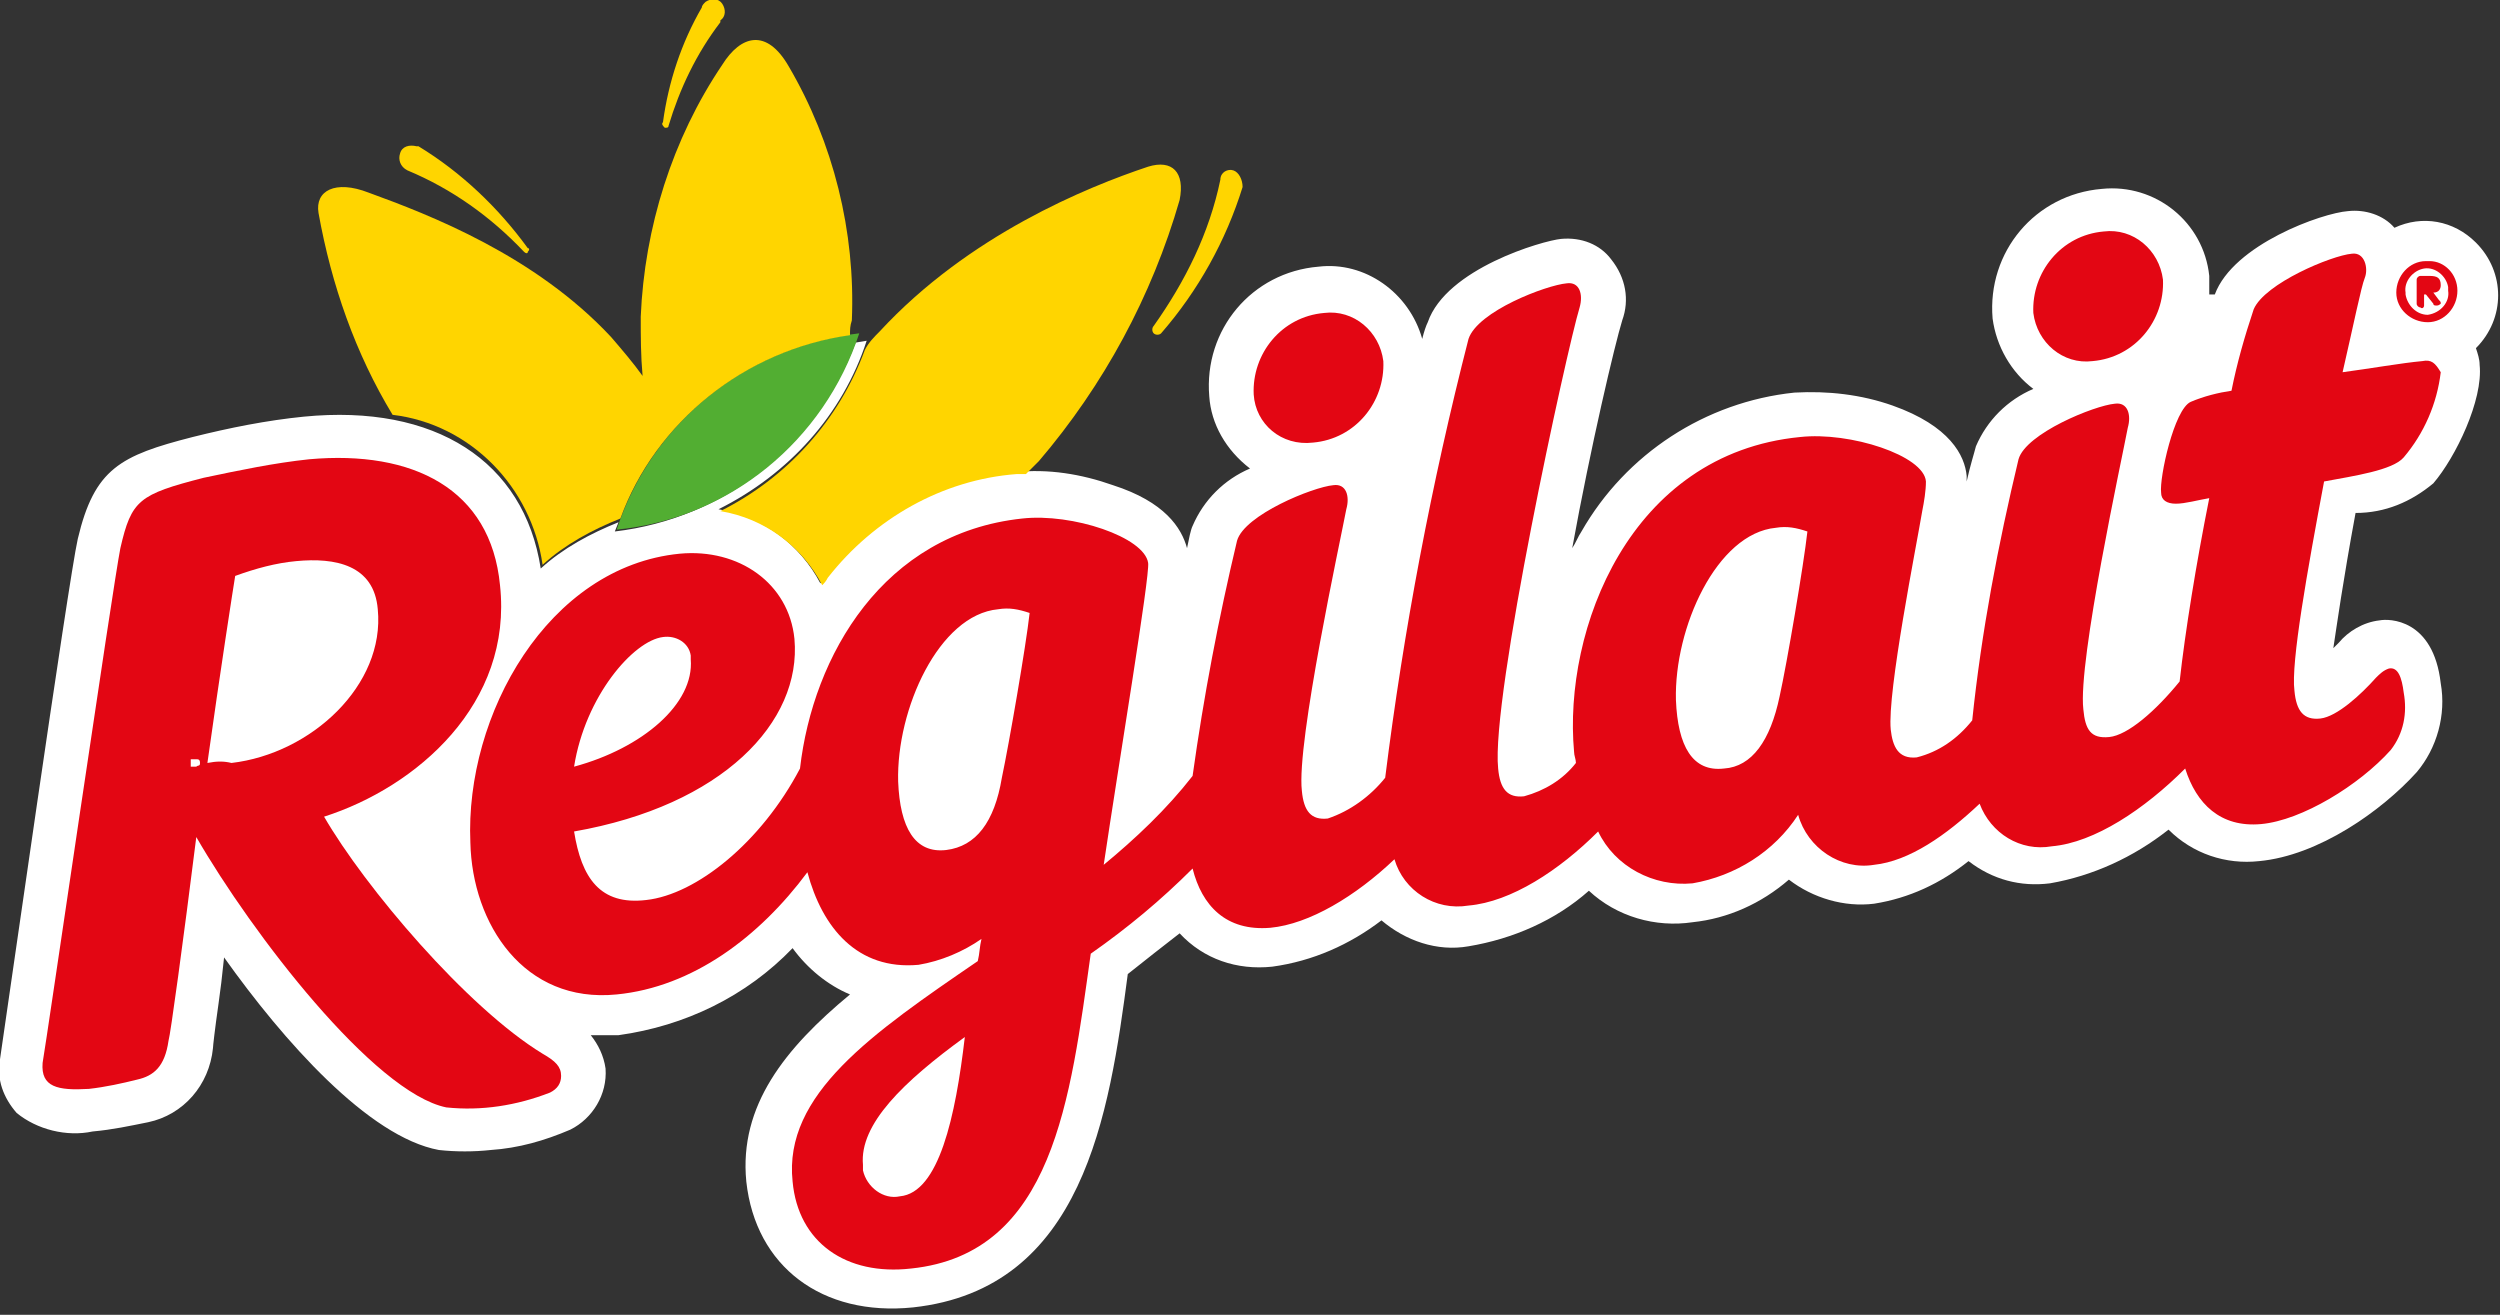
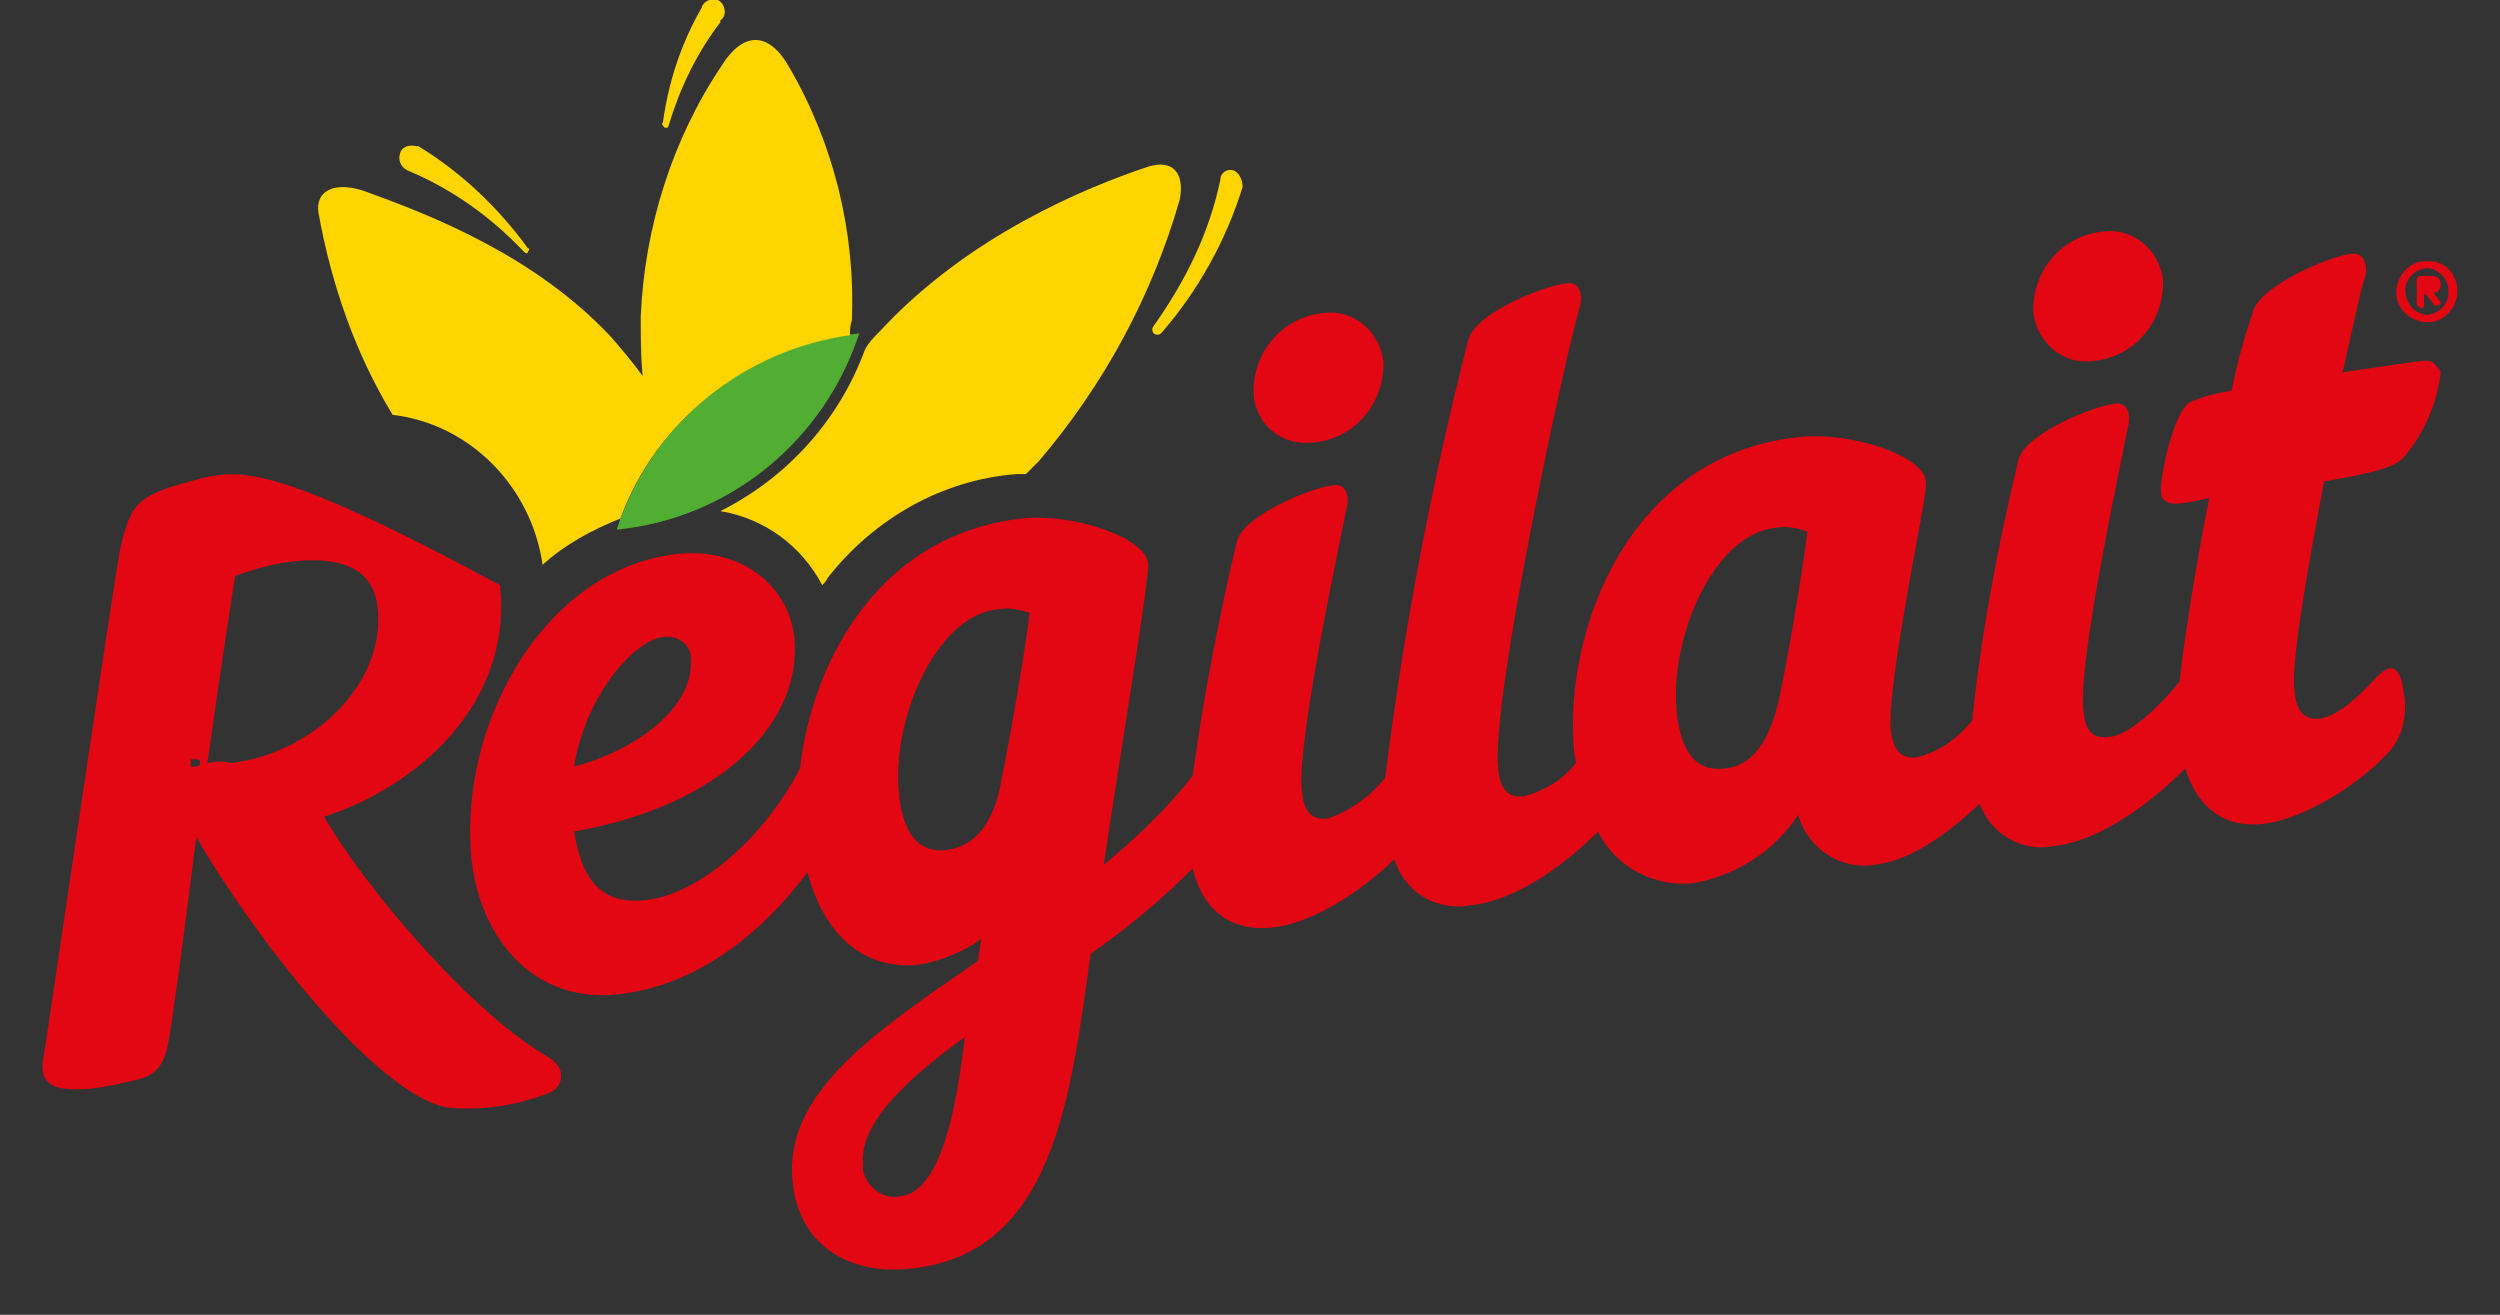
<svg xmlns="http://www.w3.org/2000/svg" width="100%" height="100%" viewBox="0 0 135 71" version="1.1" xml:space="preserve" style="fill-rule:evenodd;clip-rule:evenodd;stroke-linejoin:round;stroke-miterlimit:2;">
  <rect x="0" y="0" width="135" height="71" fill="#333333" stroke="none" />
-   <path id="svg_1" d="M131.4,26.1C132.6,24.7 134.1,21.6 133.9,19.7C133.9,19.4 133.8,19.1 133.7,18.8C135.3,17.2 135.3,14.7 133.7,13.1C132.5,11.9 130.8,11.6 129.3,12.3C128.7,11.6 127.7,11.3 126.8,11.4C125.4,11.5 120.6,13.2 119.6,15.9L119.3,15.9L119.3,14.9C119,12 116.4,9.9 113.5,10.2C109.9,10.5 107.3,13.6 107.6,17.2C107.8,18.7 108.6,20.1 109.8,21C108.4,21.6 107.3,22.7 106.7,24.1C106.6,24.5 106.4,25.1 106.2,26L106.2,25.7C106.1,24.6 105.3,23 102.2,21.9C100.5,21.3 98.7,21.1 96.9,21.2C92.1,21.7 87.8,24.5 85.4,28.7C85.2,29 85.1,29.3 84.9,29.6C85.9,24.1 87.2,18.6 87.6,17.3C88,16.2 87.8,15 87,14C86.4,13.2 85.4,12.8 84.3,12.9C83.3,13 78.1,14.5 77.1,17.4C77,17.6 76.9,17.9 76.8,18.3C76.1,15.8 73.7,14.1 71.2,14.4C67.6,14.7 65,17.8 65.3,21.4C65.4,22.9 66.2,24.3 67.5,25.3C66.1,25.9 65,27 64.4,28.4C64.3,28.6 64.2,29.1 64.1,29.6C63.8,28.5 62.9,27.1 60.1,26.2C58.4,25.6 56.6,25.3 54.8,25.5C50.8,25.9 47.1,27.9 44.6,31.1C44.5,31.2 44.4,31.3 44.3,31.5C43.2,29.4 41.2,27.9 38.8,27.5C42.6,25.6 45.5,22.4 46.8,18.4L46.2,18.5C44.1,24.1 39.1,28 33.2,28.7L33.4,28.2C31.9,28.8 30.4,29.6 29.2,30.7C28.3,24.9 23.5,21.8 16.4,22.5C14.4,22.7 12.4,23.1 10.4,23.6C6.5,24.6 5.1,25.3 4.2,29.1C3.7,31.3 0.2,55.9 0,57.2C-0.2,58.3 0.2,59.3 0.9,60.1C2,61 3.6,61.4 5,61.1C6.1,61 7,60.8 8,60.6C9.9,60.2 11.3,58.6 11.5,56.6C11.5,56.5 11.6,55.6 11.8,54.2C11.9,53.5 12,52.7 12.1,51.7C15.3,56.2 19.9,61.4 23.7,62.1C24.6,62.2 25.6,62.2 26.5,62.1C28,62 29.4,61.6 30.8,61C32,60.4 32.8,59.1 32.7,57.7C32.6,57 32.3,56.4 31.9,55.9L33.4,55.9C37,55.4 40.3,53.8 42.8,51.2C43.6,52.3 44.7,53.2 45.9,53.7C42.4,56.6 39.9,59.7 40.3,63.8C40.8,68.4 44.4,71.1 49.3,70.6C58.5,69.6 59.9,60.2 60.9,52.6C61.9,51.8 62.8,51.1 63.7,50.4C65,51.8 66.8,52.4 68.7,52.2C70.9,51.9 72.9,51 74.6,49.7C75.9,50.8 77.6,51.4 79.3,51.1C81.7,50.7 84,49.7 85.8,48.1C87.3,49.5 89.4,50.1 91.4,49.8C93.3,49.6 95.1,48.8 96.6,47.5C97.9,48.5 99.6,49 101.2,48.8C103.1,48.5 104.8,47.7 106.3,46.5C107.6,47.5 109.1,47.9 110.7,47.7C113,47.3 115.2,46.3 117.1,44.8C118.4,46.1 120.2,46.7 122,46.5C125.2,46.2 128.6,43.8 130.5,41.7C131.6,40.4 132.1,38.6 131.8,36.9C131.4,33.4 129,33.4 128.5,33.5C127.6,33.6 126.8,34.1 126.3,34.7L126,35C126.2,33.7 126.5,31.5 127.2,27.7C128.8,27.7 130.2,27.1 131.4,26.1Z" style="fill:white;fill-rule:nonzero;" />
  <path id="svg_2" d="M113,19.5C115.3,19.3 116.9,17.3 116.8,15.1C116.6,13.5 115.2,12.3 113.6,12.5C111.3,12.7 109.7,14.7 109.8,16.9C110,18.5 111.4,19.7 113,19.5ZM70.9,23.9C73.2,23.7 74.8,21.7 74.7,19.5C74.5,17.9 73.1,16.7 71.5,16.9C69.2,17.1 67.6,19.1 67.7,21.3C67.8,22.9 69.2,24.1 70.9,23.9Z" style="fill:rgb(227,6,19);fill-rule:nonzero;" />
  <path id="svg_3" d="M130.8,19.5C129.7,19.6 128,19.9 126.5,20.1C127.1,17.5 127.5,15.5 127.7,15C127.9,14.5 127.7,13.6 127,13.7C125.9,13.8 122.3,15.3 121.7,16.7C121.2,18.2 120.8,19.6 120.5,21.1C119.8,21.2 119,21.4 118.3,21.7C117.4,22.1 116.6,25.8 116.7,26.6C116.7,27 117,27.2 117.5,27.2C118,27.2 118.7,27 119.3,26.9C118.6,30.4 118,34.1 117.7,36.8C116.4,38.4 114.9,39.7 113.9,39.8C112.9,39.9 112.6,39.4 112.5,38.3C112.2,35.7 114.6,24.7 114.9,23.1C115.1,22.4 114.9,21.7 114.2,21.8C113.1,21.9 109.4,23.4 109,24.8C107.9,29.4 107,34.1 106.5,38.9C105.7,39.9 104.7,40.6 103.5,40.9C102.5,41 102.2,40.3 102.1,39.4C101.9,37.4 103.5,29.4 103.8,27.6C103.9,27.1 104,26.5 104,26C103.9,24.6 99.9,23.3 97.2,23.6C88,24.5 84.4,34 85,40.6C85,40.8 85.1,41 85.1,41.2C84.4,42.1 83.4,42.7 82.3,43C81.4,43.1 81,42.6 80.9,41.5C80.5,37.7 84.6,18.9 85.3,16.6C85.5,15.9 85.3,15.2 84.6,15.3C83.5,15.4 79.8,16.8 79.3,18.3C77.3,26.1 75.8,34 74.8,42C74,43 72.9,43.8 71.7,44.2C70.8,44.3 70.4,43.8 70.3,42.7C70,40.1 72.4,29.1 72.7,27.5C72.9,26.8 72.7,26.1 72,26.2C70.9,26.3 67.2,27.8 66.8,29.2C65.8,33.4 65,37.6 64.4,41.9C63,43.7 61.3,45.3 59.6,46.7C60.4,41.3 62.1,31.1 62,30.4C61.8,29 57.9,27.7 55.2,28C47.7,28.8 43.9,35.4 43.2,41.5C41.1,45.5 37.6,48.3 34.9,48.6C32.4,48.9 31.4,47.4 31,44.9C39,43.5 43.3,39 42.9,34.5C42.6,31.5 39.9,29.6 36.7,29.9C29.6,30.6 25.1,38.6 25.4,45.5C25.5,49.9 28.3,54.2 33.3,53.7C37.4,53.3 41,50.6 43.6,47.1C44.4,50.1 46.3,52.4 49.6,52.1C50.8,51.9 52,51.4 53,50.7C52.9,51.1 52.9,51.5 52.8,51.9C47.1,55.8 42.3,59.1 42.8,63.8C43.1,67.1 45.7,68.9 49.2,68.5C56.9,67.7 57.8,59.3 58.9,51.5C60.9,50.1 62.7,48.6 64.4,46.9C64.9,48.9 66.2,50.3 68.6,50.1C70.7,49.9 73.2,48.4 75.3,46.4C75.8,48.1 77.5,49.2 79.3,48.9C81.6,48.7 84.2,47 86.3,44.9C87.2,46.8 89.3,47.9 91.4,47.7C93.7,47.3 95.8,46 97.1,44C97.6,45.8 99.4,47 101.2,46.7C103.1,46.5 105.1,45.1 106.9,43.4C107.5,45 109.1,46 110.8,45.7C113.1,45.5 115.8,43.7 118,41.5C118.6,43.4 119.9,44.7 122.1,44.5C124.3,44.3 127.4,42.4 129.1,40.5C129.8,39.6 130,38.5 129.8,37.4C129.7,36.6 129.5,36 129,36.1C128.7,36.2 128.5,36.4 128.3,36.6C127.5,37.5 126.2,38.7 125.3,38.8C124.4,38.9 124,38.4 123.9,37.3C123.7,35.8 124.6,30.8 125.5,26C127.1,25.7 129.2,25.4 129.8,24.7C130.904,23.396 131.599,21.796 131.8,20.1C131.5,19.6 131.3,19.4 130.8,19.5ZM35.8,34.4C36.5,34.3 37.2,34.7 37.3,35.4L37.3,35.6C37.5,38 34.7,40.4 31,41.4C31.6,37.6 34.2,34.6 35.8,34.4ZM51.1,45.9C49.4,46.1 48.6,44.7 48.5,42.2C48.4,38.3 50.7,33.2 53.9,32.9C54.5,32.8 55,32.9 55.6,33.1C55.4,34.9 54.5,40.1 54.1,42C53.7,44.4 52.7,45.7 51.1,45.9ZM48.6,64.6C47.7,64.8 46.8,64.1 46.6,63.2L46.6,62.9C46.4,60.7 48.8,58.4 52.1,56C51.6,60.3 50.7,64.4 48.6,64.6ZM96.1,37.6C95.6,40 94.6,41.4 93.1,41.5C91.4,41.7 90.6,40.3 90.5,37.8C90.4,33.9 92.7,28.8 95.9,28.5C96.5,28.4 97,28.5 97.6,28.7C97.4,30.5 96.5,35.8 96.1,37.6Z" style="fill:rgb(227,6,19);fill-rule:nonzero;" />
-   <path id="svg_4" d="M29.3,56.9C25.2,54.4 19.7,47.9 17.5,44.1C22.5,42.5 27.7,38 27,31.6C26.5,26.4 22.3,24.3 16.7,24.8C14.8,25 12.9,25.4 11,25.8C7.5,26.7 7.1,27 6.5,29.6C6.1,31.6 2.5,56.3 2.3,57.4C2.2,58.7 3.1,58.9 4.8,58.8C5.7,58.7 6.6,58.5 7.4,58.3C8.3,58.1 8.9,57.6 9.1,56.2C9.2,55.9 9.9,50.8 10.6,45.2C13.6,50.4 20.2,59 24.1,59.8C26,60 27.9,59.7 29.7,59C30.1,58.8 30.3,58.5 30.3,58.1C30.3,57.6 30,57.3 29.3,56.9ZM11.2,41.2C11.9,36.2 12.6,31.7 12.7,31.1C13.8,30.7 14.9,30.4 16,30.3C18.1,30.1 20.2,30.5 20.4,32.9C20.8,37 16.8,40.7 12.5,41.2C12.1,41.1 11.7,41.1 11.2,41.2ZM131.8,15.4C131.8,15 131.6,14.9 131.2,14.9L130.7,14.9C130.6,14.9 130.5,15 130.5,15.1L130.5,16.4C130.5,16.5 130.6,16.6 130.7,16.6C130.8,16.7 130.9,16.6 130.9,16.5L130.9,15.9L131,15.9L131.4,16.4C131.4,16.5 131.5,16.5 131.6,16.5C131.7,16.5 131.8,16.4 131.8,16.4C131.8,16.3 131.8,16.3 131.7,16.2L131.4,15.8C131.7,15.8 131.8,15.6 131.8,15.4ZM10.6,41.4L10.3,41.4L10.3,41L10.6,41C10.7,41 10.8,41 10.8,41.2C10.8,41.4 10.7,41.3 10.6,41.4C10.6,41.3 10.6,41.4 10.6,41.4Z" style="fill:rgb(227,6,19);fill-rule:nonzero;" />
+   <path id="svg_4" d="M29.3,56.9C25.2,54.4 19.7,47.9 17.5,44.1C22.5,42.5 27.7,38 27,31.6C14.8,25 12.9,25.4 11,25.8C7.5,26.7 7.1,27 6.5,29.6C6.1,31.6 2.5,56.3 2.3,57.4C2.2,58.7 3.1,58.9 4.8,58.8C5.7,58.7 6.6,58.5 7.4,58.3C8.3,58.1 8.9,57.6 9.1,56.2C9.2,55.9 9.9,50.8 10.6,45.2C13.6,50.4 20.2,59 24.1,59.8C26,60 27.9,59.7 29.7,59C30.1,58.8 30.3,58.5 30.3,58.1C30.3,57.6 30,57.3 29.3,56.9ZM11.2,41.2C11.9,36.2 12.6,31.7 12.7,31.1C13.8,30.7 14.9,30.4 16,30.3C18.1,30.1 20.2,30.5 20.4,32.9C20.8,37 16.8,40.7 12.5,41.2C12.1,41.1 11.7,41.1 11.2,41.2ZM131.8,15.4C131.8,15 131.6,14.9 131.2,14.9L130.7,14.9C130.6,14.9 130.5,15 130.5,15.1L130.5,16.4C130.5,16.5 130.6,16.6 130.7,16.6C130.8,16.7 130.9,16.6 130.9,16.5L130.9,15.9L131,15.9L131.4,16.4C131.4,16.5 131.5,16.5 131.6,16.5C131.7,16.5 131.8,16.4 131.8,16.4C131.8,16.3 131.8,16.3 131.7,16.2L131.4,15.8C131.7,15.8 131.8,15.6 131.8,15.4ZM10.6,41.4L10.3,41.4L10.3,41L10.6,41C10.7,41 10.8,41 10.8,41.2C10.8,41.4 10.7,41.3 10.6,41.4C10.6,41.3 10.6,41.4 10.6,41.4Z" style="fill:rgb(227,6,19);fill-rule:nonzero;" />
  <path id="svg_5" d="M131,14.1C130.1,14.1 129.4,14.9 129.4,15.8C129.4,16.7 130.2,17.4 131.1,17.4C132,17.4 132.7,16.6 132.7,15.7C132.7,14.8 132,14.1 131.2,14.1L131,14.1ZM131.1,17C130.5,17 130,16.5 129.9,15.9L129.9,15.8C129.8,15.2 130.3,14.6 130.9,14.5C131.5,14.4 132.1,14.9 132.2,15.5L132.2,15.7C132.3,16.3 131.8,16.9 131.1,17Z" style="fill:rgb(227,6,19);fill-rule:nonzero;" />
  <path id="svg_6" d="M46.4,18C40.3,18.7 35.2,22.8 33.3,28.6C39.4,28 44.5,23.8 46.4,18Z" style="fill:rgb(82,174,50);fill-rule:nonzero;" />
  <path id="svg_7" d="M22,9.2C24.4,10.2 26.5,11.7 28.3,13.6C28.4,13.7 28.5,13.7 28.5,13.6C28.6,13.5 28.6,13.4 28.5,13.4C26.9,11.2 24.9,9.3 22.6,7.9L22.5,7.9C22.1,7.8 21.7,7.9 21.6,8.3C21.5,8.6 21.6,9 22,9.2ZM35.9,6.9C36,6.9 36.1,6.9 36.1,6.8C36.7,4.8 37.6,2.9 38.9,1.2L38.9,1.1C39.2,0.9 39.2,0.5 39,0.2C38.8,-0.1 38.4,-0.1 38.1,0.1C38,0.2 37.9,0.3 37.9,0.4C36.8,2.3 36.1,4.4 35.8,6.6C35.7,6.7 35.8,6.8 35.9,6.9ZM66.6,9.2C66.3,9.1 65.9,9.3 65.9,9.7C65.3,12.6 64,15.2 62.3,17.6C62.2,17.7 62.2,17.9 62.3,18C62.4,18.1 62.6,18.1 62.7,18C64.7,15.7 66.2,13 67.1,10.1C67.1,9.7 66.9,9.3 66.6,9.2ZM38.9,27.6C41.3,28 43.3,29.5 44.4,31.6C44.5,31.5 44.6,31.4 44.7,31.2C47.2,28 50.9,25.9 54.9,25.6L55.4,25.6L56.1,24.9C59.6,20.8 62.2,16 63.7,10.8C64,9.3 63.3,8.6 62,9C58.7,10.1 52.3,12.7 47.5,17.9C47.2,18.2 46.9,18.5 46.7,18.9C45.3,22.7 42.5,25.8 38.9,27.6Z" style="fill:rgb(255,213,0);fill-rule:nonzero;" />
  <path id="svg_8" d="M45.9,18.1C45.9,17.8 45.9,17.6 46,17.3C46.2,12.5 45,7.7 42.6,3.6C41.4,1.5 40,1.9 39,3.5C36.3,7.5 34.8,12.3 34.6,17.1C34.6,18.2 34.6,19.2 34.7,20.3C34.2,19.6 33.6,18.9 33,18.2C28.9,13.8 23.2,11.6 19.9,10.4C18.1,9.7 17,10.3 17.2,11.5C17.9,15.4 19.2,19.1 21.2,22.4C25.4,22.9 28.7,26.3 29.3,30.5C30.5,29.4 32,28.6 33.5,28C35.4,22.8 40.2,18.9 45.9,18.1Z" style="fill:rgb(255,213,0);fill-rule:nonzero;" />
</svg>